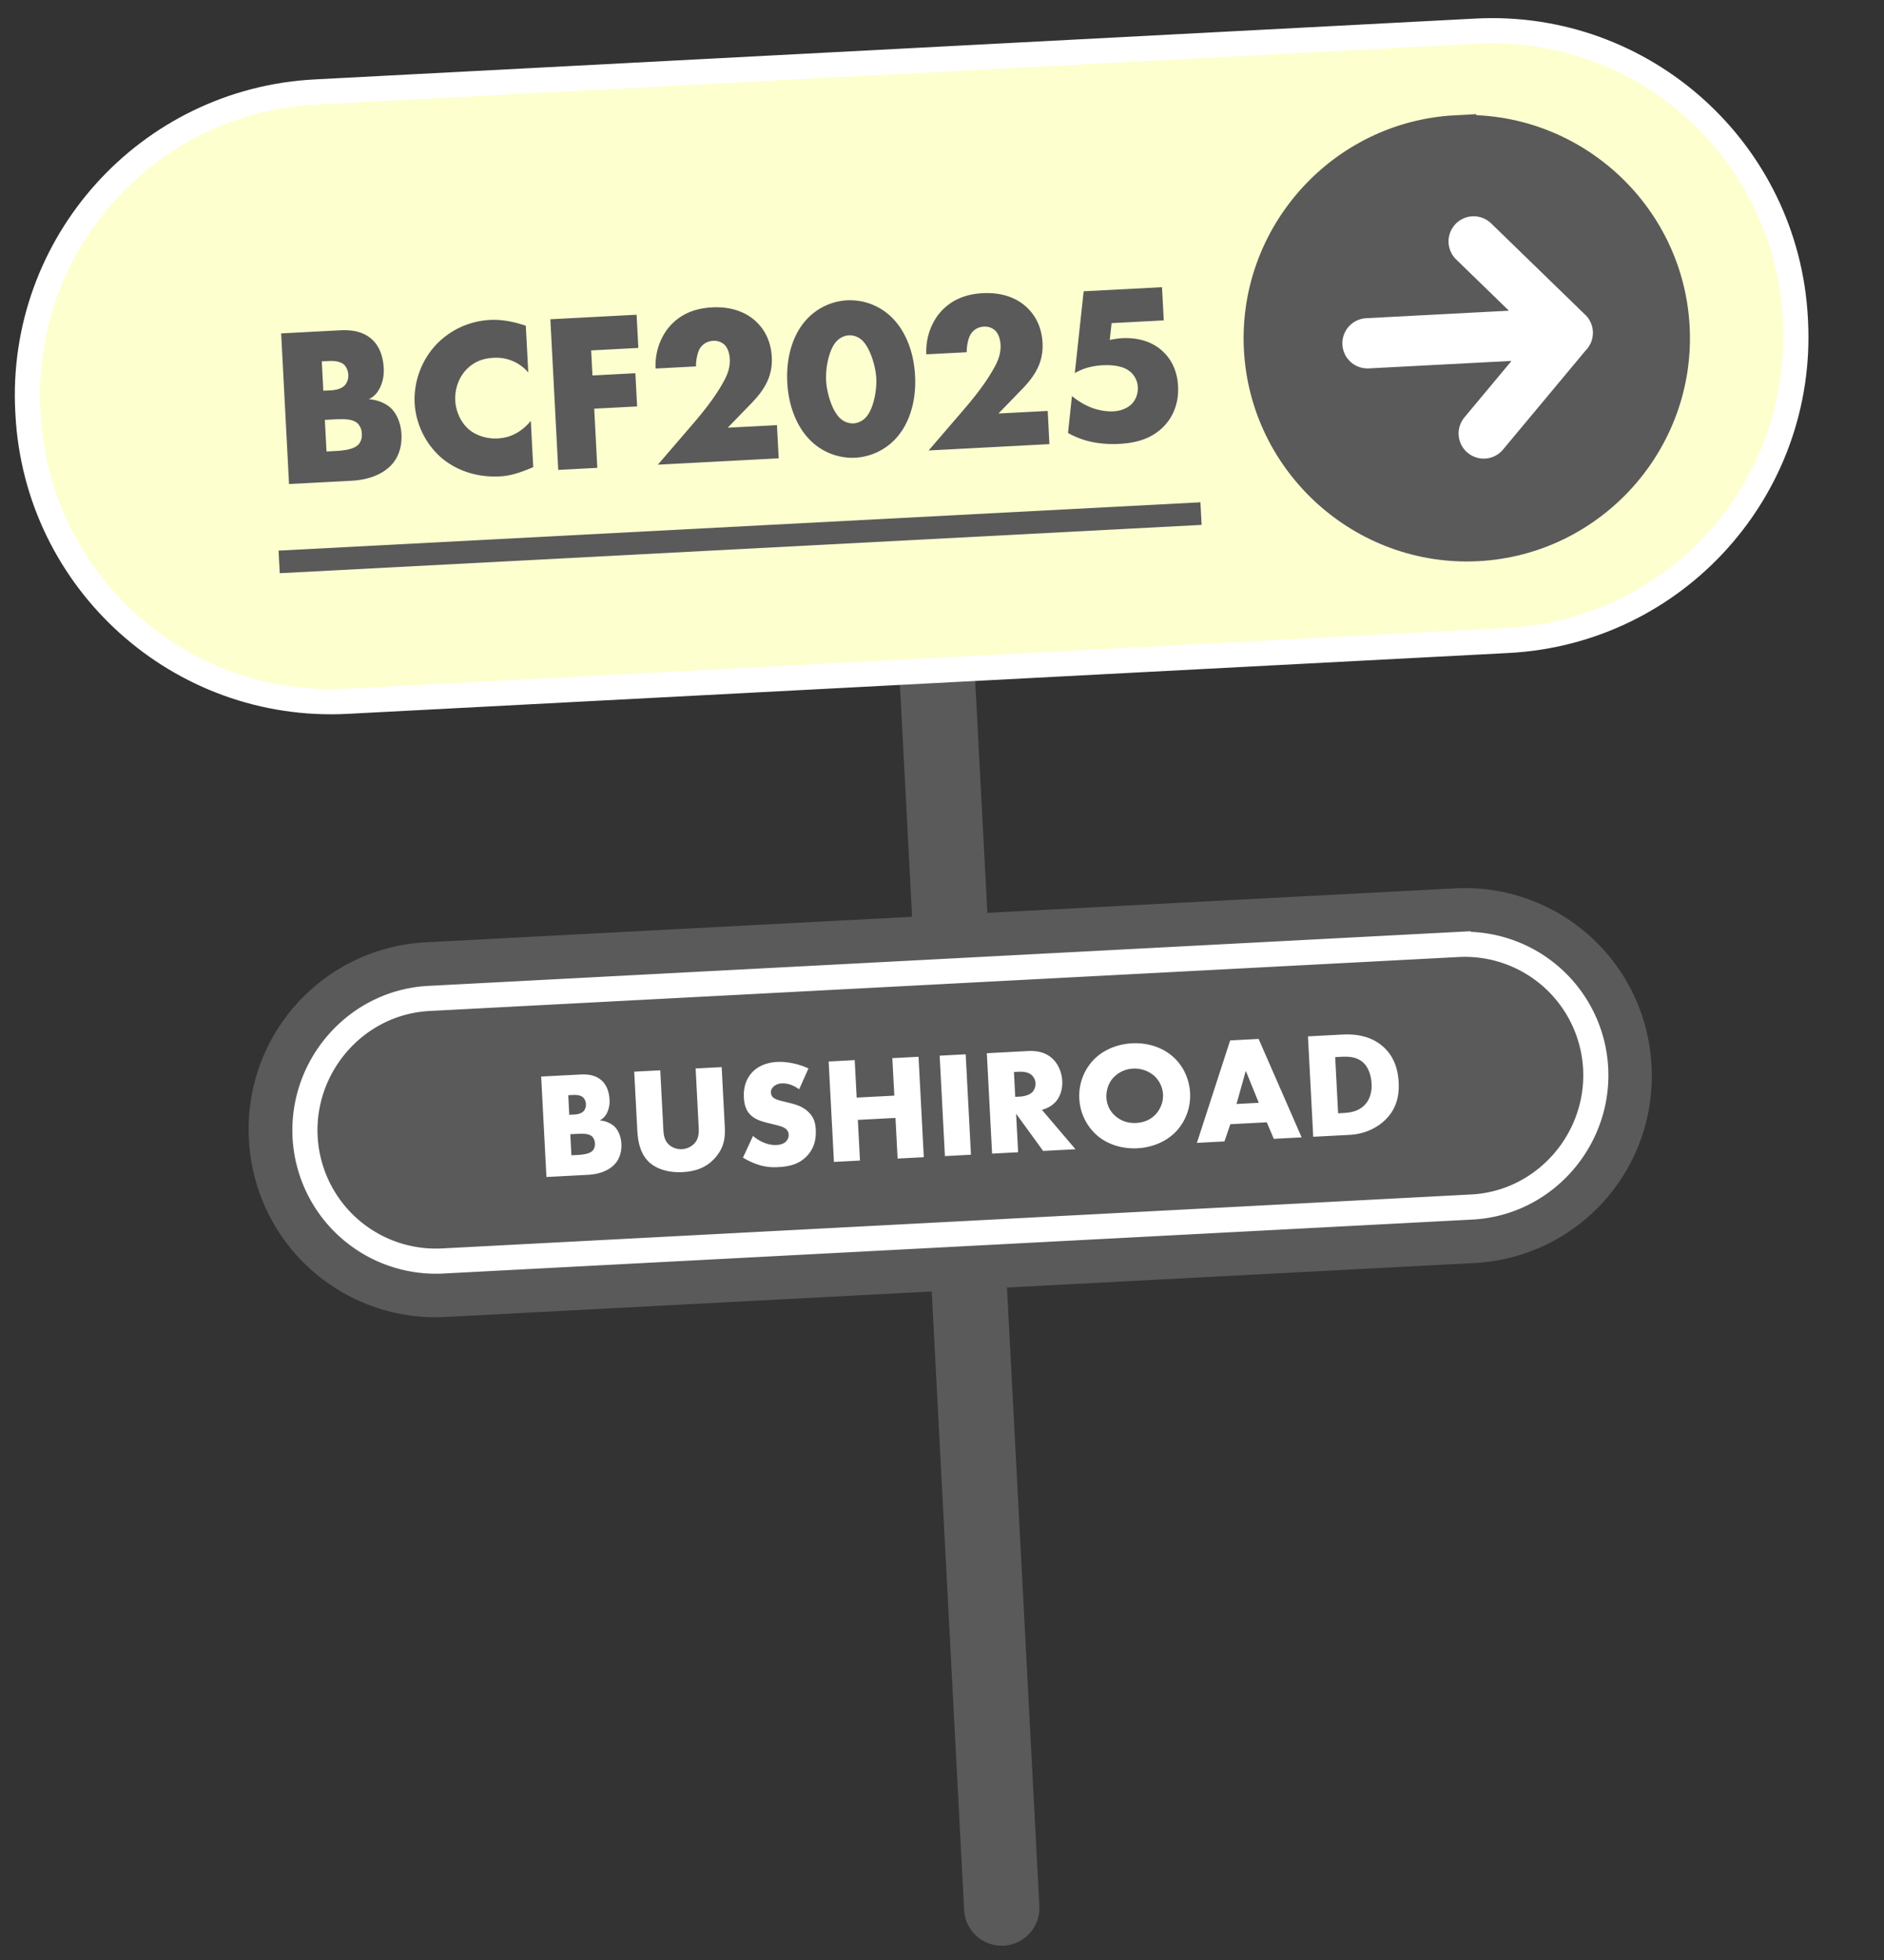
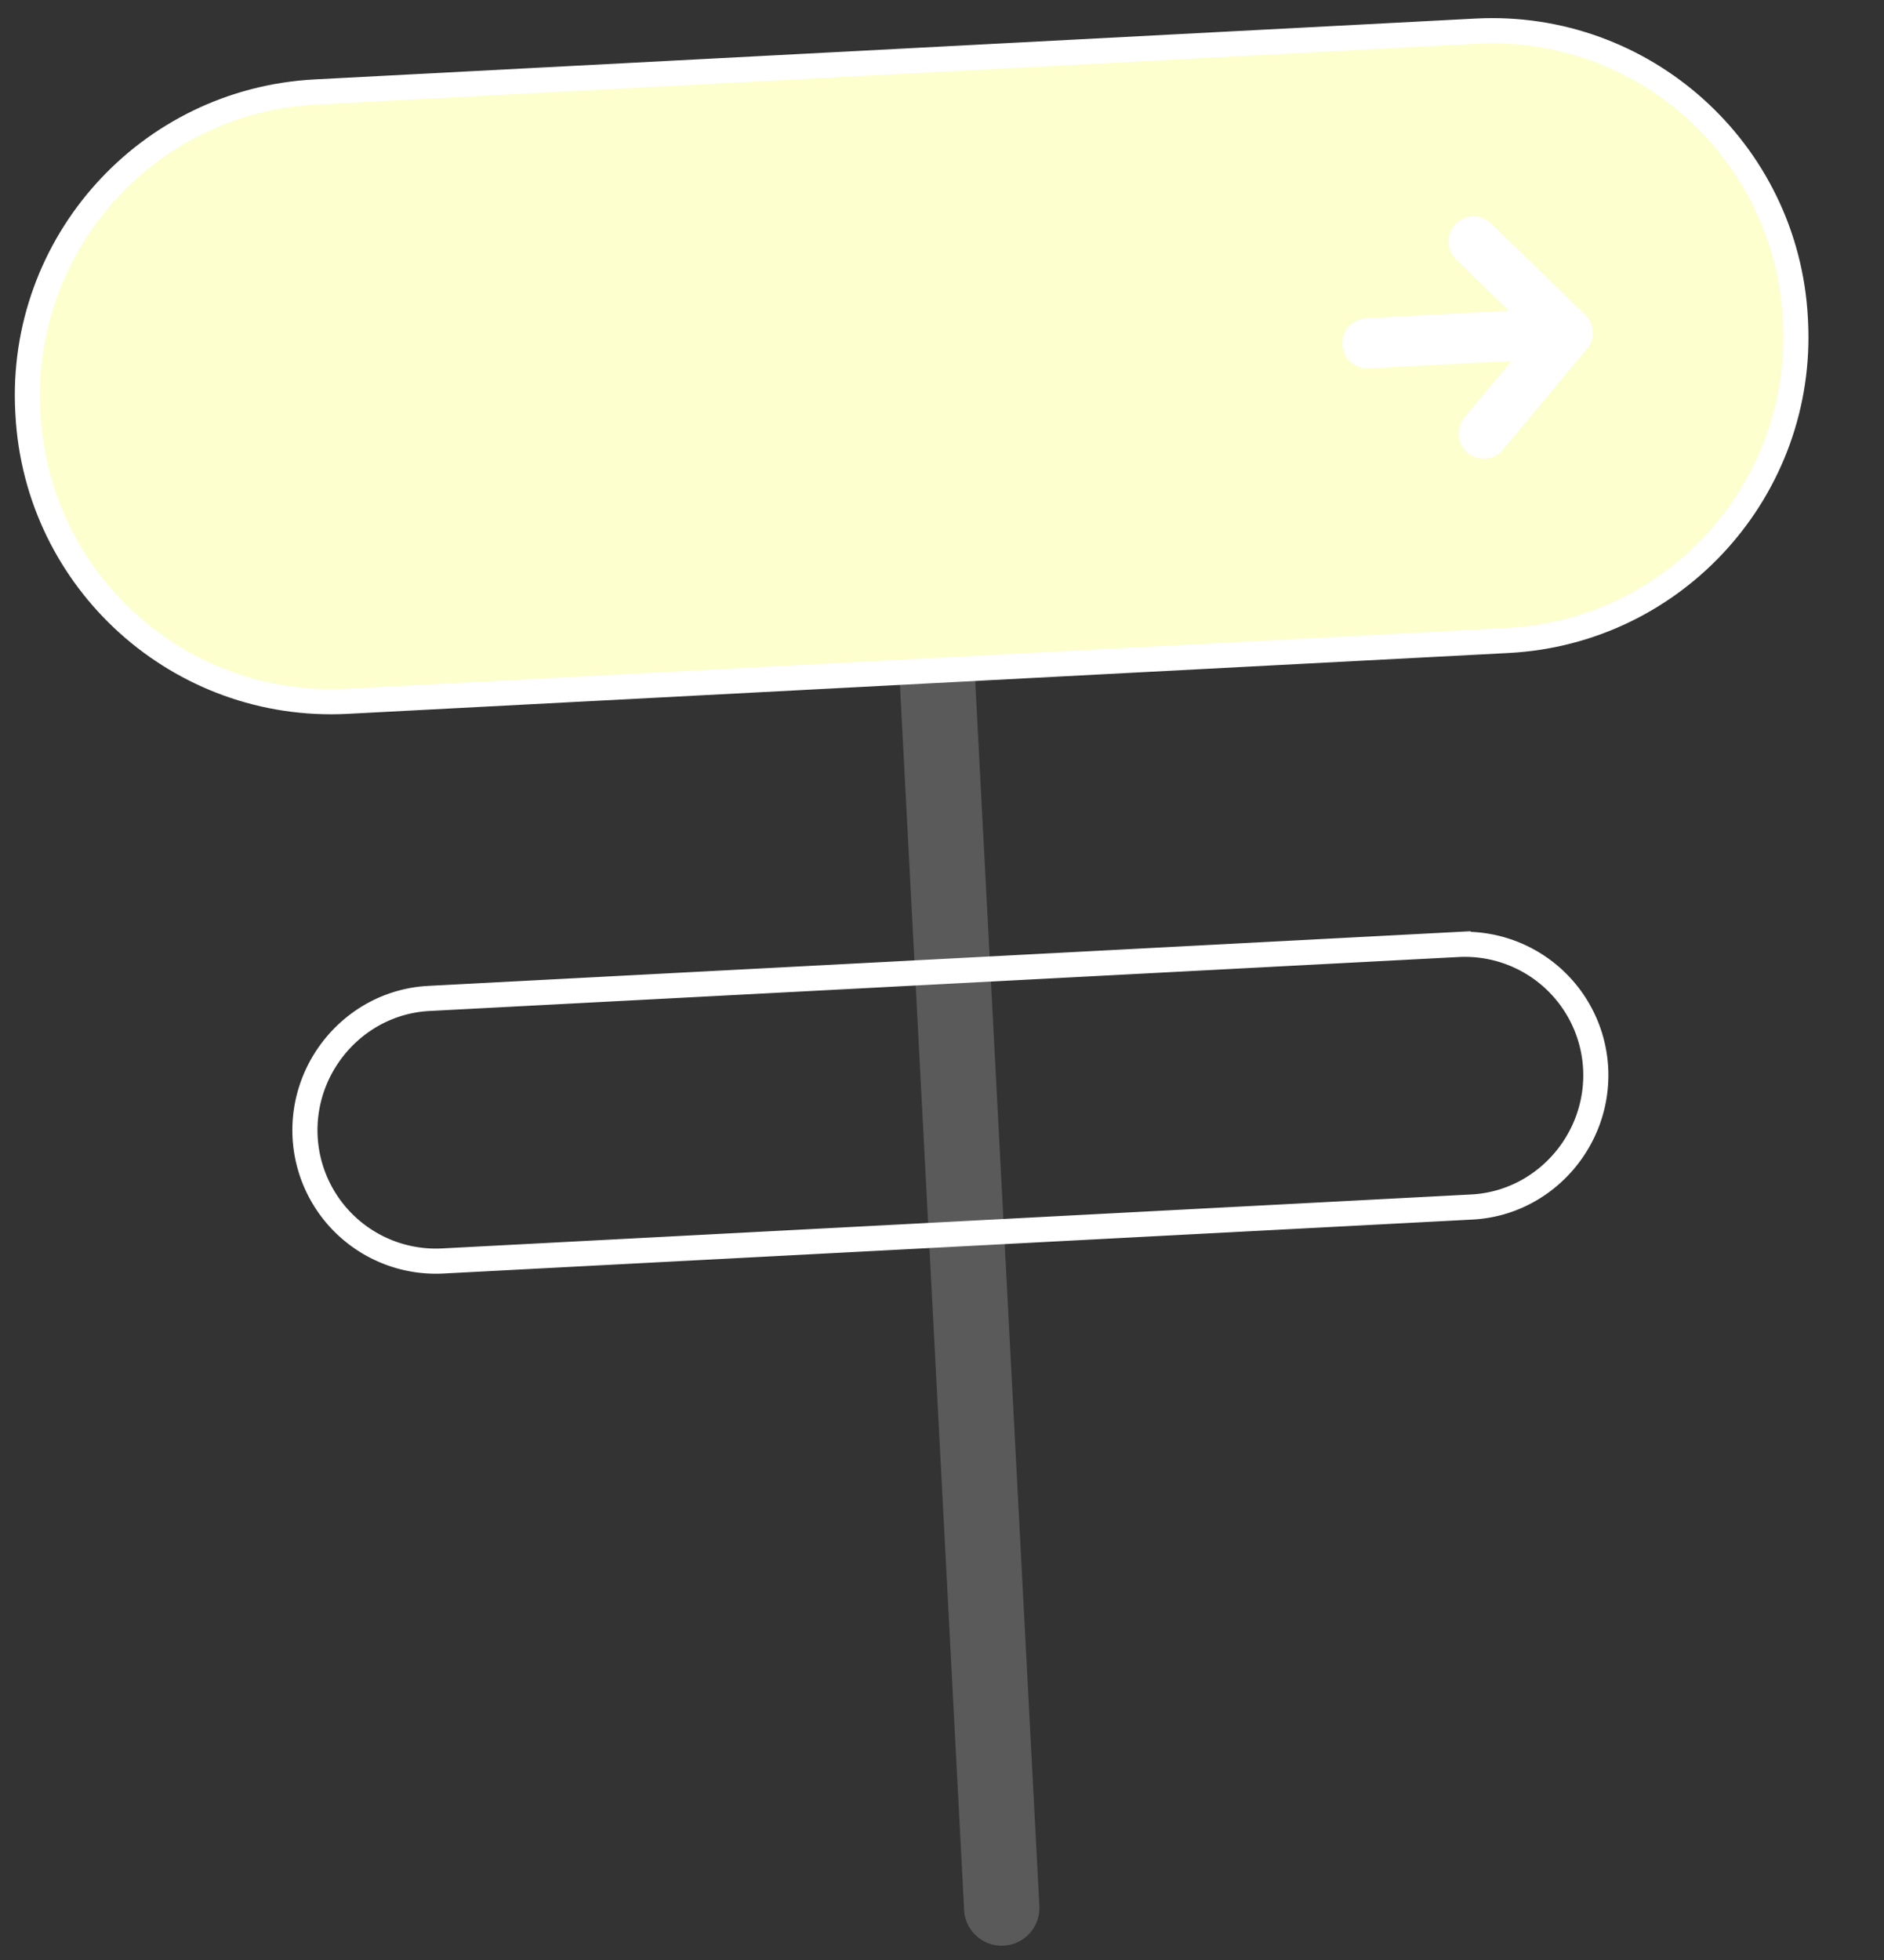
<svg xmlns="http://www.w3.org/2000/svg" width="75" height="78" fill="none">
  <rect width="100%" height="100%" fill="#333333" stroke="none" />
  <path fill="#5A5A5A" d="M38.38 76.009a1.5 1.5 0 1 0 2.996-.157zm2.996-.157L38.76 25.921l-2.996.157 2.617 49.931z" />
  <path fill="#FDFFCF" stroke="#fff" d="M58.763 1.238 12.55 3.66C5.88 4.01.758 9.699 1.107 16.367l.006.1c.35 6.669 6.039 11.792 12.707 11.442l46.214-2.422c6.669-.35 11.791-6.039 11.442-12.707l-.005-.1C71.12 6.01 65.43.888 58.763 1.238Z" />
-   <path fill="#5A5A5A" stroke="#5A5A5A" stroke-miterlimit="10" stroke-width="1.6" d="M57.968 5.386c-4.44.233-7.883 4.057-7.65 8.497s4.056 7.883 8.496 7.65 7.884-4.056 7.65-8.496c-.232-4.44-4.055-7.883-8.496-7.65Z" />
  <path stroke="#fff" stroke-linecap="round" stroke-linejoin="round" stroke-width="2" d="m59.065 17.251 3.343-4.008-3.744-3.636M62.412 13.244l-7.974.418" />
-   <path stroke="#5A5A5A" stroke-miterlimit="10" stroke-width=".9" d="m11.113 22.362 36.698-1.923" />
-   <path fill="#5A5A5A" d="m14.005 19.131-2.499.131-.314-5.994 2.32-.122c.43-.023.946.013 1.336.399.218.213.4.573.427 1.104.014.26-.02.487-.132.746-.114.24-.241.382-.46.492.316.02.638.147.836.317.255.221.437.6.462 1.075.03.567-.166.964-.379 1.2-.306.35-.86.614-1.597.652m-1.195-4.75.061 1.169.288-.015c.161-.009.43-.04.583-.22a.58.58 0 0 0 .123-.403.62.62 0 0 0-.165-.397c-.104-.094-.297-.165-.603-.149zm.122 2.328.066 1.259.35-.019c.432-.023.789-.086.95-.293a.58.58 0 0 0 .105-.393.6.6 0 0 0-.176-.423c-.198-.18-.585-.168-.972-.148zm8.199.04.096 1.842c-.608.257-.946.347-1.332.367-1.043.055-1.846-.318-2.366-.777a3.15 3.15 0 0 1-1.023-2.137 3.21 3.21 0 0 1 .792-2.258 3.18 3.18 0 0 1 2.216-1.054c.288-.015.758.006 1.418.232l.098 1.86a1.67 1.67 0 0 0-1.392-.584c-.449.023-.784.176-1.058.452-.35.36-.478.836-.456 1.258.021.414.216.863.546 1.143.274.23.696.378 1.136.355.234-.012.808-.069 1.325-.7m4.211-4.223.07 1.321-1.879.099.052.997 1.708-.09.07 1.322-1.708.09.123 2.354-1.555.082-.314-5.995zm5.587 4.394.07 1.32-4.81.253 1.436-1.67c.51-.595.889-1.11 1.152-1.584.149-.26.295-.565.275-.952-.004-.063-.02-.377-.21-.566a.6.6 0 0 0-.45-.156.65.65 0 0 0-.509.27c-.133.196-.178.54-.177.748l-1.608.084c-.032-.782.28-1.366.578-1.697.383-.426.918-.697 1.664-.736.899-.047 1.439.276 1.722.531.256.23.621.67.662 1.444.04.755-.284 1.294-.797 1.826l-.957.987zm2.864-3.575c-.18.01-.355.1-.466.213-.31.296-.469 1.034-.44 1.592.026.476.237 1.249.604 1.536a.73.73 0 0 0 .486.164c.18-.01.355-.1.467-.214.317-.305.466-1.07.44-1.582-.029-.53-.275-1.283-.604-1.545a.73.73 0 0 0-.487-.164m2.635 1.61c.055 1.052-.25 1.933-.761 2.491a2.37 2.37 0 0 1-1.618.77 2.37 2.37 0 0 1-1.69-.596c-.567-.502-.963-1.347-1.018-2.398-.055-1.06.25-1.942.761-2.5a2.37 2.37 0 0 1 1.618-.77 2.37 2.37 0 0 1 1.69.596c.567.502.963 1.347 1.018 2.407m5.28 1.4.068 1.32-4.808.253 1.436-1.67c.51-.595.888-1.11 1.151-1.584.149-.26.295-.565.275-.952-.003-.062-.02-.377-.21-.565a.6.6 0 0 0-.45-.157.65.65 0 0 0-.508.27c-.134.196-.18.541-.178.748l-1.608.084c-.032-.782.28-1.366.578-1.697.383-.426.918-.697 1.664-.736.9-.047 1.439.276 1.723.531.255.23.62.67.661 1.444.04.755-.284 1.294-.797 1.826l-.957.987zm4.55-4.925.07 1.321-2.077.109-.073.67c.223-.047.402-.066.483-.07.8-.042 1.32.237 1.613.51.284.256.587.7.623 1.392.038.719-.225 1.22-.497 1.53-.527.605-1.259.743-1.834.773-.908.047-1.549-.153-2.05-.433l.157-1.469c.33.272.643.408.744.448.277.112.614.175.91.16.315-.017.597-.14.767-.338a.9.9 0 0 0 .201-.623.85.85 0 0 0-.321-.632c-.339-.271-.897-.25-1.094-.24-.423.022-.778.13-1.093.31l.352-3.255zM57.924 35.353 16.948 37.5a7.44 7.44 0 0 0-7.04 7.818l.004.053a7.44 7.44 0 0 0 7.818 7.04l40.976-2.148a7.44 7.44 0 0 0 7.04-7.818l-.003-.053a7.44 7.44 0 0 0-7.819-7.04" />
  <path stroke="#fff" stroke-miterlimit="10" d="M17.62 50.182a5.214 5.214 0 0 1-5.474-4.928c-.15-2.868 2.058-5.37 4.926-5.52l40.976-2.148a5.214 5.214 0 0 1 5.473 4.928c.15 2.868-2.058 5.37-4.926 5.52z" />
-   <path fill="#fff" d="m23.419 46.752-1.666.087-.21-3.997 1.546-.08c.288-.016.632.008.892.265.145.143.266.383.284.736.01.174-.013.325-.088.498a.63.63 0 0 1-.307.328 1 1 0 0 1 .558.211c.17.148.291.4.308.717.02.377-.11.643-.253.8-.204.233-.573.409-1.064.435m-.797-3.167.04.779.192-.01c.108-.006.287-.027.39-.147a.4.4 0 0 0 .081-.268.4.4 0 0 0-.11-.265c-.069-.062-.198-.11-.401-.099zm.081 1.552.044.839.234-.012c.287-.016.525-.058.632-.196a.4.4 0 0 0 .07-.262.4.4 0 0 0-.116-.282c-.133-.12-.39-.112-.648-.098zm2.544-2.489 1.037-.054.124 2.367c.009.168.028.425.236.606a.75.75 0 0 0 .502.166.76.76 0 0 0 .47-.199c.228-.222.207-.515.195-.737l-.119-2.277 1.037-.054.12 2.295c.022.42.027.857-.382 1.317-.317.36-.729.537-1.292.567-.629.033-1.09-.16-1.35-.41-.366-.36-.435-.866-.457-1.292zm4.33 3.42.399-.862c.233.198.579.379.938.36.21-.011.332-.084.394-.16a.36.36 0 0 0 .089-.256.31.31 0 0 0-.126-.234c-.107-.084-.265-.118-.527-.182l-.274-.07c-.17-.045-.42-.122-.592-.294-.215-.21-.254-.491-.265-.695-.025-.491.15-.8.315-.984.193-.214.52-.405 1.005-.43.396-.022.864.08 1.251.258l-.37.83c-.325-.229-.56-.24-.698-.233a.5.5 0 0 0-.335.138c-.057.063-.095.13-.09.22a.27.27 0 0 0 .063.178c.031.034.107.102.357.161l.322.08c.256.064.524.14.746.357.215.205.28.424.295.7.02.365-.052.723-.325 1.026-.323.36-.733.447-1.159.469a2.1 2.1 0 0 1-.792-.09 2.8 2.8 0 0 1-.621-.287m4.448-3.88.078 1.492 1.499-.078-.079-1.492 1.043-.055.21 3.997-1.043.054-.085-1.617-1.498.078.085 1.618-1.037.054-.21-3.996zm3.382-.177 1.036-.054.21 3.996-1.037.055zm1.878-.098 1.618-.085c.3-.016.685.012.995.302.24.222.372.563.388.881.018.342-.086.647-.273.85a1.1 1.1 0 0 1-.537.304l1.338 1.57-1.288.068-1.076-1.482.08 1.534-1.036.054zm1.079.748.051.989.198-.01c.156-.009.375-.062.495-.189a.5.5 0 0 0 .114-.342.47.47 0 0 0-.155-.328c-.101-.091-.278-.142-.506-.13zm7.012.834a2.08 2.08 0 0 1-.55 1.525c-.388.411-.952.645-1.545.676s-1.18-.142-1.607-.51a2.08 2.08 0 0 1-.707-1.46 2.07 2.07 0 0 1 .55-1.53c.387-.411.952-.645 1.545-.676s1.179.142 1.607.51c.446.38.68.932.707 1.465m-2.261-.969a1.15 1.15 0 0 0-.793.36c-.204.221-.29.52-.276.802.019.353.2.59.357.726.2.176.477.294.825.275.353-.018.61-.158.787-.353.176-.196.299-.479.283-.784a1.08 1.08 0 0 0-.364-.75 1.2 1.2 0 0 0-.82-.276m5.595 2.795-.281-.658-1.45.076-.234.685-1.097.058 1.324-4.077 1.133-.06 1.713 3.918zm-1.485-1.388.887-.046-.517-1.271zm4.504 1.23-1.45.076-.209-3.996 1.36-.072c.402-.02 1.075-.002 1.617.468.49.425.61.996.633 1.427.028.527-.08 1.002-.448 1.412-.301.334-.82.65-1.503.685m-.576-3.094.117 2.235.21-.011c.251-.013.604-.056.86-.333.124-.133.285-.394.262-.837-.02-.372-.15-.683-.358-.859-.257-.215-.582-.222-.84-.208z" />
</svg>